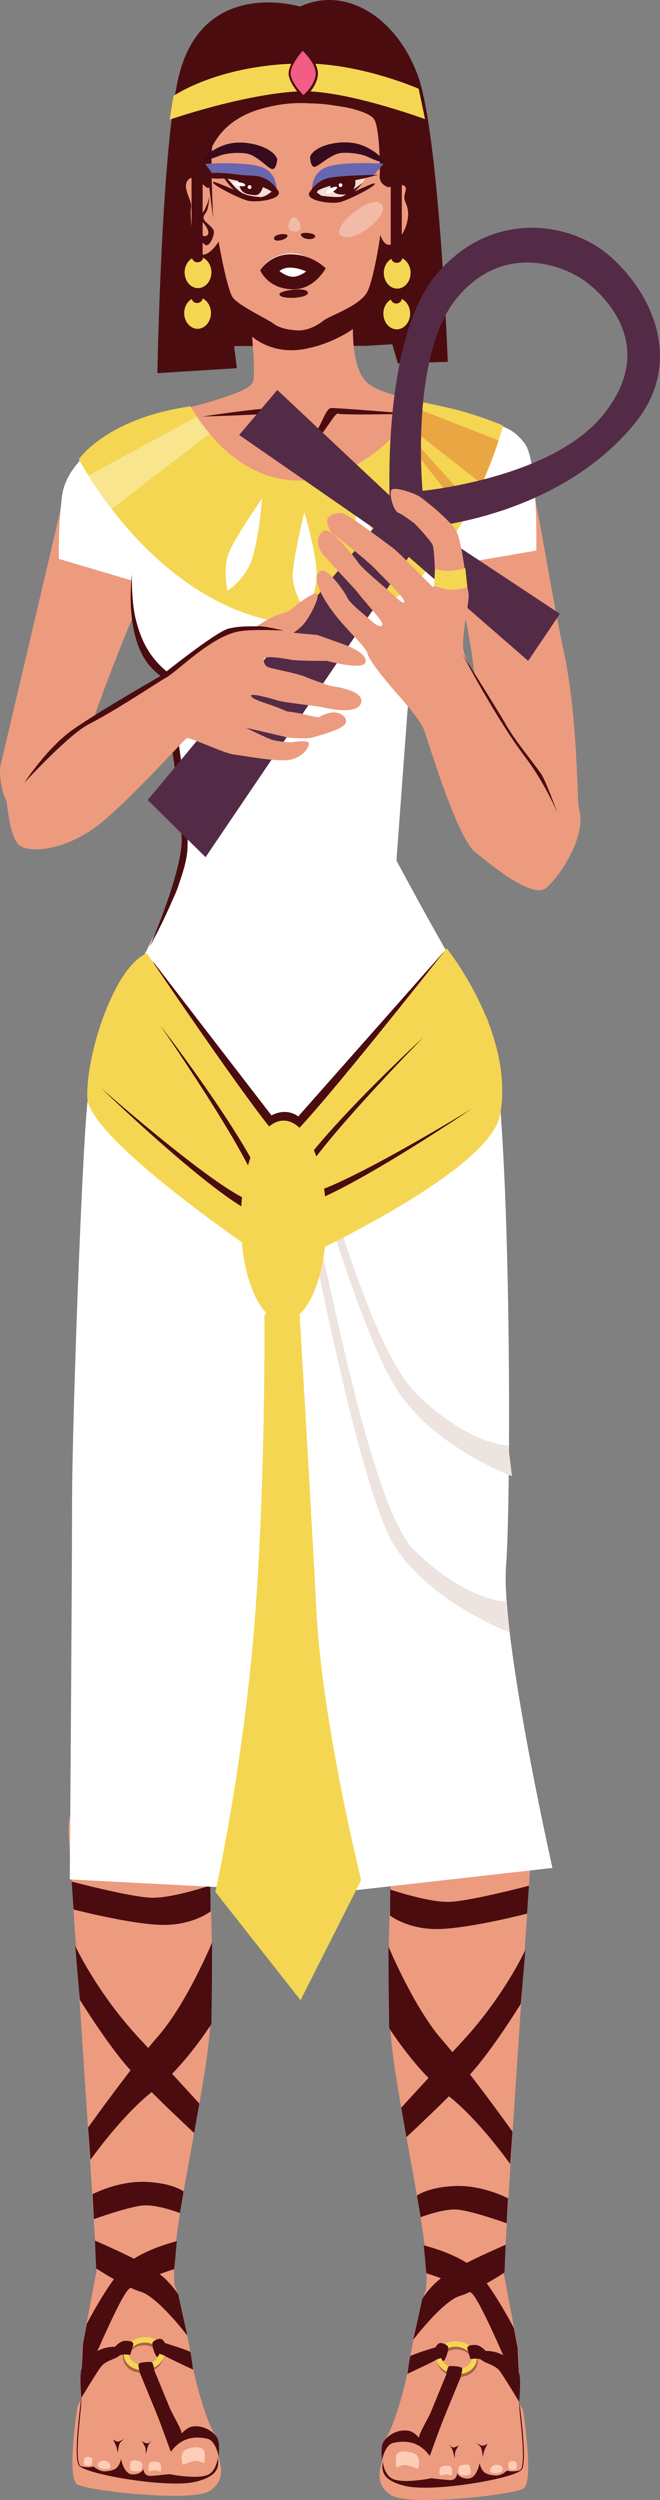
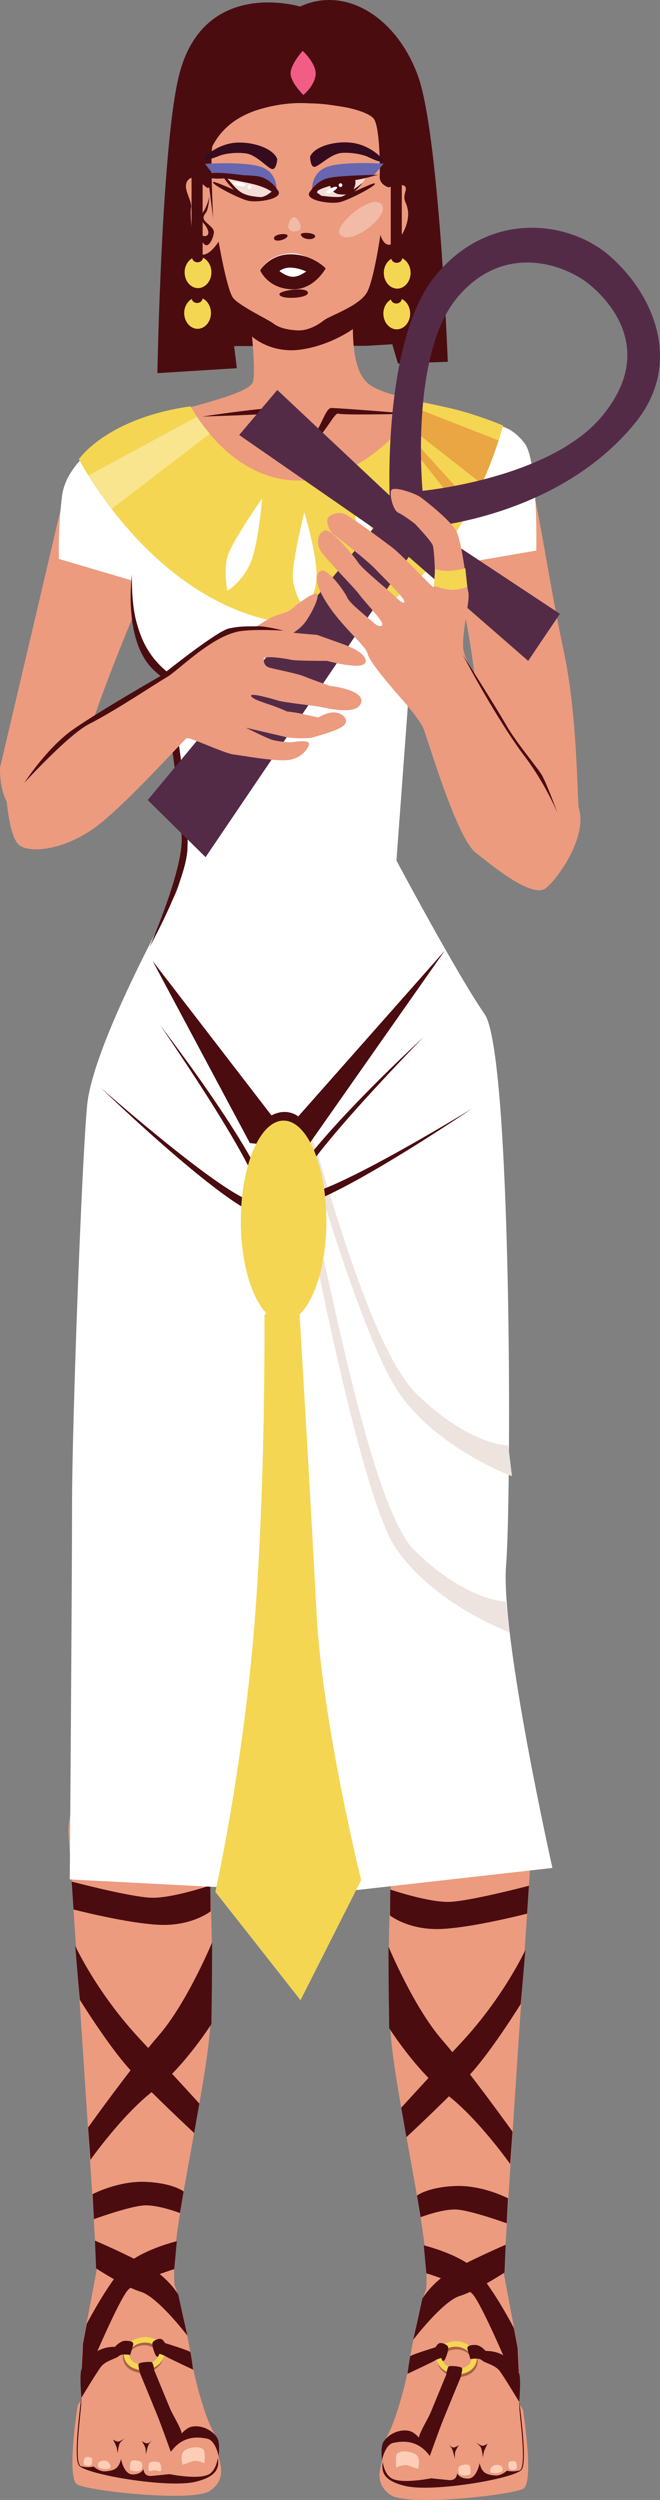
<svg xmlns="http://www.w3.org/2000/svg" viewBox="0 0 346.13 1309.74">
  <rect x="0" y="0" width="346.13" height="1309.74" fill="#808080" stroke="none" />
  <defs>
    <style>.e,.f,.g,.h,.i,.j,.k,.l,.m,.n,.o,.p,.q,.r{fill-rule:evenodd;}.e,.i{fill:#fff;}.f,.s{fill:#f4d652;}.g{fill:#ede3df;}.h{fill:#542b47;}.i{isolation:isolate;opacity:.32;}.t{fill:#ad6046;}.j{fill:#fdcdb7;}.k{fill:#4b0c10;}.l{fill:#f15d85;}.m{fill:#f8e58e;}.n{fill:#ec9b7f;}.o{fill:#e9a642;}.p{fill:#6766af;}.q{fill:#f3ddd5;}.r{fill:#360b1e;}</style>
  </defs>
  <g id="a" />
  <g id="b">
    <g id="c">
      <g id="d">
        <g>
          <g>
            <path class="n" d="M274.27,1262.56s5.98,37.77,.23,41.21c-5.75,3.43-60.96,9.49-69.69,3.32-8.73-6.17-5.73-13.71-2.79-23.05,2.93-9.33,53.75-54.73,72.26-21.48Z" />
            <path class="k" d="M270.18,1243.35s7.44,45.87,3.33,50.59c-4.11,4.71-46.36,11.85-60.77,8.51-14.41-3.35-13.33-9.9-10.39-18.04,2.94-8.14,58.31-59.21,67.83-41.05Z" />
            <path class="n" d="M264.12,1190.58s6.4,34.05,7.32,38.62c.92,4.56,.71,27.88,.95,32.69,.24,4.81,4.03,31.41,.01,32.4-4.03,.99-6.53,.08-6.53,.08,0,0-2.9,2.76-5.97,2.55-1.43-.1-4.39-.31-6.03-1.81-1.87-1.7-2.33-4.7-2.33-4.7,0,0-1.44,8.03-6.01,8.13-4.57,.1-5.84-2.83-5.84-2.83,0,0,.16,3.97-4.19,3.61-4.35-.37-9.34-.95-9.34-.95,0,0-14.82,3.05-20.5,.21-5.69-2.84-6.8-15.17-2.5-22.55,4.3-7.39,9.61-27.23,10.83-34.66,1.21-7.44,6.86-40.42,11.13-44.85,4.27-4.42,34.19-13.45,38.99-5.94Z" />
            <path class="k" d="M225.27,1286.52s-4.79-12.26-11.37-13.11c-6.59-.85-12.04,3.72-13.19,6.74-1.15,3.03-.34,8.69-.34,8.69,0,0,1.53-8.16,6-9.04,4.47-.89,12.49-1.92,18.9,6.71Z" />
            <path class="j" d="M219.22,1293.44s2.07-6.3-2.02-8.03c-4.09-1.73-8.9-1.49-9.38,1.12-.48,2.62,.03,6.19,.03,6.19,0,0,3.82-1.98,6.29-1.03,2.46,.94,5.09,1.75,5.09,1.75Z" />
            <path class="t" d="M240.45,1245.31c-.51,0-1.02-.03-1.53-.09-5.83-.68-10.14-5.07-9.61-9.79,.22-1.97,1.27-3.79,2.96-5.13,2.24-1.78,5.37-2.59,8.59-2.22,5.83,.68,10.14,5.07,9.61,9.79h0c-.22,1.97-1.27,3.79-2.96,5.13-1.88,1.5-4.4,2.31-7.06,2.31Zm-1.13-14.45c-2.01,0-3.88,.59-5.26,1.69-1.1,.88-1.76,1.99-1.9,3.21-.36,3.16,2.82,6.13,7.09,6.62,2.46,.28,4.83-.3,6.48-1.62,1.1-.88,1.76-1.98,1.9-3.21h0c.35-3.16-2.83-6.13-7.09-6.62-.41-.05-.81-.07-1.21-.07Zm9.73,6.85h0Z" />
            <path class="s" d="M239.99,1243.9c-.5,0-1.01-.03-1.52-.09-5.83-.68-10.14-5.07-9.61-9.79,.22-1.97,1.28-3.79,2.97-5.13,2.24-1.78,5.37-2.59,8.58-2.22,5.83,.67,10.14,5.06,9.61,9.78h0c-.22,1.97-1.27,3.79-2.96,5.13-1.89,1.5-4.4,2.31-7.07,2.31Zm-1.12-14.45c-2.01,0-3.88,.59-5.26,1.68-1.1,.88-1.76,1.99-1.9,3.21-.36,3.16,2.82,6.13,7.09,6.62,2.47,.28,4.83-.31,6.48-1.62,1.1-.88,1.76-1.99,1.89-3.21,.35-3.16-2.83-6.13-7.09-6.61-.41-.05-.81-.07-1.22-.07Zm9.73,6.85h0Z" />
            <path class="k" d="M241.72,1245.13s-6.79,16.41-9.37,22.79c-1.79,4.44-6.92,18.72-6.92,18.72,0,0-5.17-6.32-5.75-8.67-.57-2.35,4.61-10.25,6.26-14.25,3.08-7.51,8.11-19.7,8.11-19.7,0,0,.53-4.07,1.45-4.35,.93-.27,6.77-.01,6.87,1.2,.11,1.21-.45,2.85-.65,4.25Z" />
            <path class="k" d="M271.83,1242.82s-2.72-5.71-7.86-8.83c-4.25-2.59-9.27-2.31-9.27-2.31,0,0-2.7-3.19-5.53-3.17-2.83,.03-4.43,.54-4.01,2.2,.43,1.66,1.57,5.25,1.57,5.25,0,0,4.39-.91,5.99,.59,1.6,1.5,6.9,2.38,9.32,5.59,2.42,3.21,10.25,16.24,10.25,16.24,0,0,1.31-14.61-.46-15.56Z" />
            <path class="k" d="M231.44,1235.36s.5,2.21,1.47,1.31c.96-.89,2.72-6.28,1.97-7.38-.75-1.11-3.23-2.08-4.4-1.7-1.17,.38-2.01,2.12-2.01,2.12,0,0-13.07,4.03-13.32,4.75-.25,.72-1.46,9.19-1.46,9.19,0,0,12.98-6.05,14.36-6.95,1.38-.89,3.39-1.35,3.39-1.35Z" />
            <path class="n" d="M260.67,918.48s19.38,24.45,18.35,44.19c-.91,17.37-14.17,207.63-15.3,240.85-.15,4.53,6.41,23.84,6.41,23.84l-49.45-7.39s4.55-17.25,2.47-39.03c-2.83-29.54-17.17-91.85-18.44-118.29-3.91-81.69,7.22-138.07,7.22-138.07,0,0,26.73-36.5,48.75-6.09Z" />
            <path class="k" d="M266.63,1240.22s-14.22-33.54-18.83-38.38c-4.6-4.85-24.2-10.87-24.2-10.87l-1.35-14.63s16.23,3.95,25.29,11.19c9.06,7.25,21.95,32.13,21.95,32.13l2.01,10.55,.57,12.7-5.44-2.7Z" />
            <path class="k" d="M265.18,1176.04s-22.1,9.49-30.8,15.25c-8.7,5.76-12.87,13.01-12.87,13.01l-4.79,21.52s15.44-20.23,24.37-22.95c8.94-2.72,23.48-12.27,23.48-12.27l.6-14.57Z" />
            <path class="k" d="M240.68,1280.95s-1.89,2.89-2.02,4.01c-.14,1.13-.17,3.13-.17,3.13,0,0-.94-4.57-1.65-5.51-.7-.93-1.86-2.55-1.86-2.55,0,0,1.63,2.52,3.11,2.2,1.47-.33,2.59-1.28,2.59-1.28Z" />
            <path class="k" d="M255.73,1280.23s-1.59,2.97-1.93,4.23c-.34,1.25-.55,3.01-.55,3.01,0,0-.44-4.57-1.27-5.58-.83-1.01-2.79-2.59-2.79-2.59,0,0,2.81,2.18,4.03,2.02,1.22-.15,2.51-1.09,2.51-1.09Z" />
-             <path class="j" d="M236.84,1292.69s.63,3.54-.07,3.98c-.69,.44-1.93-.59-3.34-.31-1.41,.28-2.59,.82-2.87,.17-.29-.65-.11-3.49,.72-4.09,.83-.61,4.19-1.18,5.56,.25Z" />
            <path class="j" d="M246.36,1291.84s1.13,4.27-.13,4.65c-1.27,.39-4.98,.99-5.54-.71-.55-1.69-.52-3.15,.49-3.83,1.01-.67,4.27-1.3,5.18-.11Z" />
            <path class="j" d="M263.08,1292.07s1.23,1.94-.07,2.83c-1.29,.89-5.11,1.27-5.85-.01-.74-1.29,1.62-5.2,5.91-2.81Z" />
            <path class="j" d="M270.85,1290.5s.61,2.38-.12,2.96c-.73,.57-3.68,.97-3.92-.48-.24-1.45-.44-3.02,.46-3.28,.9-.26,2.96-.89,3.58,.8Z" />
            <path class="k" d="M266.44,1151.71s-13.42-7.09-27.87-6.45c-14.46,.63-19.88,5.03-19.88,5.03l1.91,11.3s10.89-4.21,18.29-4.03c7.4,.17,26.84,7.23,26.84,7.23l.71-13.07Z" />
            <path class="k" d="M268.78,1116.78s-22.34-31.27-37.11-48.29c-14.77-17.02-27.93-48.67-27.93-48.67l.11,22.24,.27,20.51s14.21,22.49,30.51,35.03c16.29,12.55,32.94,36.15,32.94,36.15l1.21-16.97Z" />
            <path class="k" d="M275.54,1021.55s-11.14,24.35-33.51,48.41c-22.36,24.05-31.61,34.29-31.61,34.29l2.72,15.41s23.17-21.44,34.37-33.98c11.19-12.54,25.61-35.83,25.61-35.83l2.41-28.29Z" />
            <path class="k" d="M276.42,1002.56s-28.91,7.48-45.6,8.05c-16.7,.57-26.33-7.11-26.33-7.11l.21-13.56s20.04,6.85,31.09,6.45,41.6-8.45,41.6-8.45l-.97,14.62Z" />
          </g>
          <g>
            <path class="n" d="M40.71,1260.38s-5.98,37.77-.23,41.21c5.75,3.43,60.96,9.49,69.69,3.32,8.73-6.17,5.73-13.71,2.79-23.05-2.94-9.33-53.75-54.73-72.26-21.48Z" />
            <path class="k" d="M44.8,1241.17s-7.44,45.88-3.33,50.59c4.11,4.71,46.36,11.85,60.77,8.51,14.41-3.35,13.33-9.9,10.39-18.04-2.94-8.14-58.31-59.21-67.83-41.06Z" />
            <path class="n" d="M50.86,1188.4s-6.4,34.05-7.32,38.62c-.92,4.56-.71,27.87-.95,32.69-.23,4.81-4.03,31.41,0,32.39,4.03,.99,6.53,.09,6.53,.09,0,0,2.9,2.76,5.97,2.55,1.43-.1,4.39-.31,6.03-1.81,1.87-1.7,2.33-4.7,2.33-4.7,0,0,1.44,8.03,6.01,8.13,4.57,.1,5.84-2.83,5.84-2.83,0,0-.16,3.97,4.19,3.61,4.35-.37,9.34-.95,9.34-.95,0,0,14.82,3.05,20.5,.21,5.69-2.84,6.8-15.17,2.5-22.55-4.3-7.39-9.61-27.23-10.83-34.67-1.22-7.43-6.86-40.42-11.13-44.84-4.27-4.42-34.2-13.45-38.99-5.94Z" />
            <path class="k" d="M89.71,1284.35s4.79-12.26,11.37-13.11c6.59-.85,12.04,3.71,13.19,6.74,1.15,3.03,.34,8.69,.34,8.69,0,0-1.53-8.16-6-9.05-4.47-.88-12.49-1.91-18.9,6.72Z" />
-             <path class="j" d="M95.76,1291.27s-2.07-6.3,2.02-8.03,8.9-1.49,9.38,1.12c.48,2.62-.03,6.19-.03,6.19,0,0-3.82-1.98-6.28-1.03-2.46,.94-5.09,1.75-5.09,1.75Z" />
+             <path class="j" d="M95.76,1291.27s-2.07-6.3,2.02-8.03,8.9-1.49,9.38,1.12c.48,2.62-.03,6.19-.03,6.19,0,0-3.82-1.98-6.28-1.03-2.46,.94-5.09,1.75-5.09,1.75" />
            <path class="t" d="M74.54,1243.14c-2.67,0-5.19-.81-7.08-2.31-1.68-1.34-2.73-3.16-2.96-5.12h0c-.53-4.72,3.79-9.12,9.61-9.79,3.21-.37,6.34,.43,8.58,2.22,1.69,1.34,2.74,3.17,2.97,5.13,.53,4.72-3.77,9.11-9.61,9.79-.51,.06-1.02,.09-1.52,.09Zm-7.18-7.76c.14,1.22,.79,2.33,1.89,3.2,1.65,1.31,4.01,1.91,6.49,1.62,4.26-.5,7.44-3.46,7.09-6.62-.14-1.22-.8-2.33-1.9-3.21-1.65-1.31-4.01-1.9-6.47-1.61-4.26,.5-7.45,3.46-7.09,6.62Z" />
            <path class="s" d="M74.98,1241.72c-2.66,0-5.17-.81-7.06-2.31-1.69-1.34-2.74-3.16-2.96-5.13h0c-.53-4.73,3.79-9.12,9.62-9.79,3.21-.37,6.34,.43,8.58,2.22,1.69,1.34,2.74,3.17,2.97,5.13,.53,4.73-3.78,9.12-9.61,9.79-.51,.06-1.03,.09-1.53,.09Zm-7.17-7.76c.14,1.22,.8,2.33,1.9,3.21,1.65,1.31,4.02,1.9,6.48,1.62,4.27-.49,7.44-3.46,7.09-6.62-.14-1.22-.79-2.33-1.9-3.21-1.65-1.31-4.01-1.9-6.47-1.61-4.26,.49-7.45,3.46-7.09,6.62Z" />
            <path class="k" d="M73.26,1242.96s6.79,16.41,9.37,22.79c1.8,4.44,6.93,18.72,6.93,18.72,0,0,5.17-6.32,5.75-8.67,.57-2.35-4.62-10.25-6.26-14.25-3.09-7.51-8.12-19.7-8.12-19.7,0,0-.52-4.07-1.44-4.35-.93-.27-6.77-.01-6.87,1.2-.11,1.21,.45,2.85,.65,4.25Z" />
            <path class="k" d="M43.14,1240.65s2.73-5.71,7.86-8.83c4.26-2.59,9.28-2.31,9.28-2.31,0,0,2.7-3.19,5.53-3.17,2.83,.03,4.43,.54,4.01,2.2-.43,1.66-1.57,5.25-1.57,5.25,0,0-4.39-.91-5.99,.59-1.6,1.49-6.9,2.38-9.32,5.59-2.42,3.21-10.25,16.24-10.25,16.24,0,0-1.32-14.61,.45-15.56Z" />
            <path class="k" d="M83.54,1233.18s-.5,2.21-1.47,1.31c-.96-.89-2.72-6.28-1.97-7.38,.75-1.11,3.23-2.08,4.4-1.7,1.17,.38,2.01,2.12,2.01,2.12,0,0,13.07,4.03,13.32,4.75,.25,.72,1.46,9.19,1.46,9.19,0,0-12.98-6.05-14.36-6.95-1.38-.89-3.39-1.35-3.39-1.35Z" />
            <path class="n" d="M54.31,916.3s-19.38,24.45-18.35,44.19c.91,17.37,14.17,207.63,15.3,240.85,.15,4.53-6.41,23.85-6.41,23.85l49.45-7.39s-4.55-17.25-2.47-39.03c2.83-29.54,17.17-91.85,18.44-118.29,3.91-81.69-7.22-138.07-7.22-138.07,0,0-26.73-36.5-48.75-6.09Z" />
            <path class="k" d="M48.35,1238.05s14.22-33.54,18.82-38.38c4.61-4.85,24.21-10.87,24.21-10.87l1.35-14.63s-16.23,3.94-25.29,11.19c-9.06,7.25-21.95,32.13-21.95,32.13l-2.01,10.55-.57,12.7,5.44-2.7Z" />
            <path class="k" d="M49.8,1173.86s22.1,9.49,30.8,15.25c8.7,5.76,12.87,13.01,12.87,13.01l4.79,21.52s-15.44-20.23-24.37-22.95c-8.94-2.72-23.48-12.27-23.48-12.27l-.6-14.57Z" />
            <path class="k" d="M74.3,1278.78s1.89,2.89,2.02,4.01c.14,1.13,.17,3.13,.17,3.13,0,0,.94-4.57,1.65-5.51,.7-.93,1.86-2.55,1.86-2.55,0,0-1.63,2.53-3.11,2.2-1.47-.32-2.59-1.27-2.59-1.27Z" />
            <path class="k" d="M59.25,1278.06s1.59,2.97,1.93,4.23c.34,1.25,.55,3.01,.55,3.01,0,0,.44-4.57,1.27-5.58,.83-1.01,2.79-2.59,2.79-2.59,0,0-2.82,2.18-4.03,2.02-1.22-.15-2.51-1.09-2.51-1.09Z" />
            <path class="j" d="M78.14,1290.52s-.63,3.54,.07,3.98c.69,.44,1.93-.59,3.34-.31,1.41,.28,2.59,.82,2.87,.17s.11-3.49-.72-4.09c-.83-.61-4.19-1.18-5.56,.25Z" />
            <path class="j" d="M68.62,1289.66s-1.14,4.27,.13,4.65c1.27,.39,4.98,.99,5.53-.71,.56-1.69,.53-3.16-.48-3.83-1.01-.67-4.27-1.3-5.18-.11Z" />
            <path class="j" d="M51.9,1289.9s-1.23,1.94,.06,2.83c1.3,.89,5.11,1.27,5.85-.01,.74-1.29-1.62-5.2-5.91-2.81Z" />
            <path class="j" d="M44.13,1288.32s-.61,2.38,.12,2.96c.73,.57,3.67,.97,3.92-.48,.24-1.45,.43-3.02-.46-3.28-.9-.26-2.96-.89-3.58,.8Z" />
            <path class="k" d="M48.54,1149.54s13.42-7.09,27.87-6.45c14.46,.63,19.88,5.03,19.88,5.03l-1.92,11.3s-10.89-4.21-18.29-4.03c-7.4,.17-26.84,7.23-26.84,7.23l-.71-13.07Z" />
            <path class="k" d="M46.2,1114.6s22.34-31.27,37.11-48.29c14.77-17.02,27.93-48.67,27.93-48.67l-.11,22.24-.27,20.51s-14.21,22.49-30.51,35.03c-16.29,12.55-32.94,36.15-32.94,36.15l-1.21-16.97Z" />
            <path class="k" d="M39.43,1019.38s11.15,24.35,33.51,48.41c22.37,24.05,31.61,34.29,31.61,34.29l-2.72,15.41s-23.17-21.44-34.37-33.98c-11.19-12.54-25.61-35.83-25.61-35.83l-2.41-28.29Z" />
            <path class="k" d="M38.56,1000.39s28.91,7.48,45.6,8.05c16.7,.57,26.33-7.11,26.33-7.11l-.21-13.56s-20.04,6.85-31.09,6.45c-11.05-.4-41.6-8.45-41.6-8.45l.97,14.62Z" />
          </g>
          <path class="k" d="M157.37,3.44s-49.41-15.09-63.03,34.26c-9.59,34.77-11.8,157.8-11.8,157.8l41.66-2.6-1.41-11.59,69.13-.13,13.81-.81,2.96,10.09,26.15-.92s-4.54-118.94-15.59-149.62C208.2,9.24,181.38-7.71,157.37,3.44Z" />
          <path class="n" d="M0,402.24s28.87-122.59,33.32-142.03c4.45-19.43,15.02-27.12,28.01-34.77,13-7.64,68.93-16.88,71.33-25.4,2.39-8.52-4.17-56.06-4.17-56.06l60.03-5.97s-10.09,50.07,4.21,62.64c14.31,12.57,74.06,9.78,82.89,40.12,7.13,24.51,11.63,61.08,20.05,100.49,7.15,33.45,6.93,74.53,8.02,85.73,1.09,11.19-15.62,38.46-29.68,30.07-14.06-8.4-22.99-50.91-22.86-72.73,.14-23.53-8.41-82.1-17.23-91.82-8.81-9.72-153.4,5.22-153.4,5.22,0,0-40.48,91.62-40.25,114C40.51,434.12-.44,442.84,0,402.24Z" />
          <path class="k" d="M129.84,154.16l2.27,22.11s9.81,9.15,25.71,6.87c15.89-2.28,27.41-10.86,27.41-10.86l.61-21.78-56,3.66Z" />
          <path class="n" d="M111.11,76.54s-1.11,15.07-1.31,20.53c-.21,5.47-6.68-7.09-10.85-3.09-4.18,4,2.1,10.87,1.23,14.97-.87,4.1,1.33,23.94,5.7,24.44,4.37,.5,8.77-6.83,8.77-6.83,0,0,4.35,25.4,7.61,29.55,3.27,4.15,18.49,11.35,21.03,13.32,2.55,1.97,6.27,3.24,12.3,3.65,6.03,.41,11.24-2.91,14.41-5.35,3.17-2.44,19.18-7.63,22.76-15.12,3.57-7.49,6.75-29.62,6.75-29.62,0,0,1.86,7.84,7.12,4.33,5.26-3.51,8.19-12.07,7.26-17.26-.92-5.19-2.81-4.52-1.2-10.09,1.61-5.58-8.85-1.82-8.85-1.82,0,0-4.93-1.27-4.71-5.74,.23-4.46,.05-25.98-3.09-30.16-1.56-2.07-6.46-4.25-13.83-5.85-1.59-.35-9.37-1.55-11.7-1.78-5.25-.51-11.13-.74-17.5-.57-23.11,.61-38.92,12.65-41.9,22.49Z" />
          <path class="k" d="M106.12,218.23s39.61-6.03,44.06-4.35c4.45,1.68,3.83,14.86,10.3,15.87,6.46,1.01,9.37-15.94,13.23-15.99,3.86-.06,41.73,3.02,41.73,3.02,0,0-35.74,.86-38.05-.08-2.32-.95-9.61,16.52-16.79,15.97-7.19-.55-9.11-17.5-13.82-16.49-4.71,1.01-40.66,2.06-40.66,2.06Z" />
          <path class="k" d="M150.78,123.44c.15,1.96-6.73,3.91-7.08,1.53-.36-2.38,6.96-3.06,7.08-1.53Z" />
          <path class="k" d="M157.79,122.9c-.31-1.5,7.89-1.07,7.46,1.02s-6.88,1.81-7.46-1.02Z" />
          <path class="e" d="M71.08,275.55s-10.12,58.8,11.51,73.22c9.63,6.42,10.89,55.31,13.86,73.5,2.97,18.19-.53,37.51-4.47,46.15-3.93,8.63-43.37,79.07-46.31,110.95-2.95,31.88-7.88,168.08-7.88,208.31s-1.19,196.95-1.19,196.95l95.49,4.95,24.36-162.18,23.67,163.59,109.59-12.37s-27.27-121.29-24.3-158.51c2.96-37.23,2.96-268.4-11.26-288.81-14.23-20.41-46.24-80.46-46.24-80.46l6.52-88.27s33.79-23.42,24.9-67.85c-8.89-44.43-13.04-52.24-13.04-52.24l-155.2,33.07Z" />
          <path class="e" d="M54.85,230.87s-20.09,11.18-22.32,29.07c-2.22,17.89-1.63,32.88-1.63,32.88l42.33,12.51,142.03-5.53,65.99-11.36s1.03-46.93-6.16-56.22c-7.19-9.29-14.7-10.53-22.89-9.27-8.18,1.26-82.31,56.51-98.67,52.24-16.36-4.27-98.68-44.32-98.68-44.32Z" />
          <path class="f" d="M99.98,212.86s20.98,41.08,59.66,38.81c38.68-2.27,60.7-40.93,60.7-40.93,0,0,11.39,1.75,22.27,4.8,10.88,3.05,21.25,7.39,21.25,7.39,0,0-26.99,107.2-103.15,104.52-76.15-2.68-119.34-86.88-119.34-86.88,0,0,14.52-21.48,58.61-27.7Z" />
          <path class="e" d="M136.8,141.33s3.71-7.86,15.35-8.59c9.69-.61,16.21,8.18,16.21,8.18l-31.56,.41Z" />
          <path class="k" d="M136.47,141.65s4.87-8.5,16.17-8.41c11.3,.09,18.16,7.34,18.16,7.34,0,0-5.85,11.1-17.13,10.99-13.23-.13-17.21-9.92-17.21-9.92Z" />
          <g>
            <path class="q" d="M174.16,92.96s-9.61,6.9-8.89,7.96c.73,1.07,8.13,3.36,10.79,3.4,5.89,.08,11.81-6.95,13.22-7.91,1.41-.96,2.98-4.13,2.98-4.13,0,0-14.83-.53-18.1,.67Z" />
            <path class="k" d="M163.64,100.66s4.72-8.32,13.25-9.42c8.53-1.09,19.11,1.06,19.11,1.06l-10.07,.66s1,2.42,.07,4.83c-.93,2.41-1.51,4.53-7.59,4.06-5.72-.44-5.51-6.53-5.51-6.53,0,0-1.62,.58-3.43,2.05-1.8,1.47-3.89,3.21-2.96,3.75,.93,.54,3.16,2.28,3.16,2.28,0,0-6.77-.87-6.05-2.74Z" />
            <path class="e" d="M176.28,96.09c.48,.95-4.78,5.02-5.31,3.42-.54-1.6,4.75-4.51,5.31-3.42Z" />
            <path class="e" d="M177.28,95.26c0-.54,.43-.98,.97-.98s.96,.44,.96,.98-.43,.98-.96,.98-.97-.44-.97-.98Z" />
            <path class="k" d="M167.52,102.41s9.43,1.42,11.95,.5c2.51-.92,10.55-7,10.55-7,0,0-5.6,7.21-10.69,8.27-3.17,.65-7.51-.1-9.93-.83-1.47-.45-1.88-.94-1.88-.94Z" />
          </g>
          <g>
            <path class="q" d="M174.16,92.96s-9.61,6.9-8.89,7.96c.73,1.07,8.13,3.36,10.79,3.4,5.89,.08,11.81-6.95,13.22-7.91,1.41-.96,2.98-4.13,2.98-4.13,0,0-14.83-.53-18.1,.67Z" />
            <path class="k" d="M163.64,100.66s4.72-8.32,13.25-9.42c8.53-1.09,19.11,1.06,19.11,1.06l-10.07,.66s1,2.42,.07,4.83c-.93,2.41-1.51,4.53-7.59,4.06-5.72-.44-5.51-6.53-5.51-6.53,0,0-1.62,.58-3.43,2.05-1.8,1.47-3.89,3.21-2.96,3.75,.93,.54,3.16,2.28,3.16,2.28,0,0-6.77-.87-6.05-2.74Z" />
            <path class="e" d="M176.28,96.09c.48,.95-4.78,5.02-5.31,3.42-.54-1.6,4.75-4.51,5.31-3.42Z" />
            <path class="e" d="M177.28,95.26c0-.54,.43-.98,.97-.98s.96,.44,.96,.98-.43,.98-.96,.98-.97-.44-.97-.98Z" />
            <path class="k" d="M167.52,102.41s9.43,1.42,11.95,.5c2.51-.92,10.55-7,10.55-7,0,0-5.6,7.21-10.69,8.27-3.17,.65-7.51-.1-9.93-.83-1.47-.45-1.88-.94-1.88-.94Z" />
          </g>
          <path class="q" d="M174.16,92.96s-9.61,6.9-8.89,7.96c.73,1.07,8.13,3.36,10.79,3.4,5.89,.08,11.81-6.95,13.22-7.91,1.41-.96,2.98-4.13,2.98-4.13,0,0-14.83-.53-18.1,.67Z" />
          <path class="k" d="M163.64,100.66s4.72-8.32,13.25-9.42c8.53-1.09,19.11,1.06,19.11,1.06l-10.07,.66s1,2.42,.07,4.83c-.93,2.41-1.51,4.53-7.59,4.06-5.72-.44-5.51-6.53-5.51-6.53,0,0-1.62,.58-3.43,2.05-1.8,1.47-3.89,3.21-2.96,3.75,.93,.54,3.16,2.28,3.16,2.28,0,0-6.77-.87-6.05-2.74Z" />
          <path class="e" d="M176.8,98.15c.39,1-5.26,4.5-5.63,2.85-.37-1.64,5.19-4,5.63-2.85Z" />
          <path class="e" d="M177.62,97c0-.54,.43-.98,.96-.98s.97,.44,.97,.98-.43,.98-.97,.98-.96-.44-.96-.98Z" />
          <path class="k" d="M167.52,102.41s9.43,1.42,11.95,.5c2.51-.92,10.55-7,10.55-7,0,0-5.6,7.21-10.69,8.27-3.17,.65-7.51-.1-9.93-.83-1.47-.45-1.88-.94-1.88-.94Z" />
          <path class="q" d="M136.41,93.92s7.99,6.15,7.16,7.21c-.43,.56-2.55,1.93-5.11,2.31-2.29,.34-4.99-.27-6.3-.34-6.12-.32-10.3-5.54-11.7-6.64-1.4-1.1-2.83-4.5-2.83-4.5,0,0,15.47,.47,18.78,1.95Z" />
-           <path class="k" d="M145.04,100.98s-1.61-7.44-10.4-9.17c-8.79-1.73-21.11,.54-21.11,.54l11.22,1.36s.26,1.7,1.06,4.27c.8,2.57,2.55,3.91,7.76,4.28,3.93,.28,4.63-5.94,4.63-5.94,0,0,1.03,.14,2.81,1.79,1.77,1.65,2.09,3.23,1.08,3.72-1.01,.5-5.54,1.95-5.54,1.95,0,0,9.12-.81,8.49-2.81Z" />
          <path class="e" d="M122.12,96.05c-.03,.98,6.7,2.39,6.51,.86-.2-1.53-6.46-1.98-6.51-.86Z" />
          <path class="e" d="M131.88,98.08c.04-.56-.38-1.04-.93-1.08-.55-.04-1.03,.39-1.07,.95-.03,.56,.38,1.04,.93,1.08,.55,.04,1.03-.39,1.07-.95Z" />
          <path class="k" d="M140.22,103.41s-8.7,.07-12.87-2.12c-4.17-2.18-6.52-6.54-9.1-8.7-1.52-1.28-.69,.44-1.15-.04-.45-.47,4.47,7.53,9.54,9.45,4.08,1.55,8.36,2.31,10.93,1.71,1.56-.36,2.65-.32,2.65-.32Z" />
          <path class="e" d="M146.54,142.01s3.28,2.72,6.69,2.98c3.41,.26,7.35-2.76,7.35-2.76,0,0-3.15-1.62-7.42-1.99-4.27-.37-6.62,1.77-6.62,1.77Z" />
          <path class="i" d="M178.14,122.6c-3.17-4.29,16.49-21.33,21.85-15.67,5.37,5.66-16.57,22.81-21.85,15.67Z" />
          <path class="k" d="M107,77.07l4.81,37.32s-1.83-35.53-.27-38.14c1.57-2.61,6.83-13.52,24.03-18.82,17.21-5.3,30.01-2.93,30.01-2.93,0,0-20.97-3.94-39.69,3.35-18.71,7.29-18.9,19.22-18.9,19.22Z" />
          <path class="k" d="M146.53,154.16c-.09-2.01,14.4-4.05,14.95-.91,.55,3.14-14.81,3.91-14.95,.91Z" />
          <path class="k" d="M109.86,102.92s-.5,6.79-1.85,8.45c-1.35,1.66-1.85,3.1-.29,4.69,1.57,1.59,3.99,3.25,4.42,4.98,.43,1.73-2.21,9.31-4.91,7-2.71-2.31-2.85-8.59-2.85-8.59,0,0,.79,4.98,3.56,4.19,2.78-.79,.65-4.69-1.14-6.64-1.78-1.95-1.99-3.18,0-6.28,2-3.1,3.07-7.8,3.07-7.8Z" />
          <path class="e" d="M159.59,268.33s-6.05,24.7-6.05,33.32,6.43,18.38,6.43,18.38c0,0,5.67-7.08,6.05-18,.37-10.91-6.43-33.7-6.43-33.7Z" />
          <path class="e" d="M186.02,261.86s.95,25.43,3.32,33.71c2.36,8.28,11.21,15.85,11.21,15.85,0,0,3.51-8.4,.88-18.99-2.63-10.59-15.41-30.57-15.41-30.57Z" />
          <path class="e" d="M137.44,261.15s-14.49,20.79-17.57,28.82c-3.09,8.03-.6,19.49-.6,19.49,0,0,7.82-4.52,12.09-14.55,4.26-10.03,6.09-33.77,6.09-33.77Z" />
          <path class="k" d="M69.21,300.82s-4.68,33.4,10.27,49.07c14.96,15.67,35.81,14.43,35.81,14.43,0,0-16.02-3.08-26.73-11.58-10.71-8.5-14.71-17.94-17.27-27.94-2.55-10.01-2.09-23.98-2.09-23.98Z" />
          <path class="k" d="M114.78,92.68s6.83,1.39,16.06,3.33c9.93,2.09,13.07,5.55,13.07,5.55l-2.99-5.04s-3.72-.95-7.85-1.89c-3.95-.91-8.29-1.81-10.11-1.9-3.72-.17-8.18-.06-8.18-.06Z" />
          <path class="k" d="M164.52,101.02s7.88-4.89,16.27-5.85c8.39-.96,14.47-2.82,14.47-2.82,0,0-8.63-.18-11.11-.67-2.47-.49-12.49,.48-14.21,2.47-1.72,1.99-5.41,6.87-5.41,6.87Z" />
          <path class="n" d="M170.82,87.34s-9.59,14.14-8.29,13.89c1.3-.26,2.76-4.32,12.27-7.29,9.66-3.02,21.43-2.13,21.43-2.13,0,0-14.47-10.75-25.41-4.46Z" />
          <path class="p" d="M163.72,100.54s-1.18-8.98,6.75-12.66c7.92-3.68,30.71-2.12,30.71-2.12l-5.59,6.52s-15.08-.03-19.08,1.45c-4,1.49-12.78,6.81-12.78,6.81Z" />
          <path class="p" d="M144.98,100.63s1.17-8.98-6.75-12.66c-7.93-3.68-30.71-2.12-30.71-2.12l5.11,6.54s14.43,.58,18.61,1.38c7.59,1.45,13.73,6.87,13.73,6.87Z" />
          <path class="i" d="M154.02,113.78c2.09-.34,6.76,7.4,.54,7.47-5.98,.07-2.63-7.12-.54-7.47Z" />
-           <path class="f" d="M90.95,50.28s24.61-17.13,69.12-17c29.68,.09,59.49,13.21,59.49,13.21l3.36,15.94s-42.97-15.87-66.69-14.55c-29.29,1.63-67.26,14.81-67.26,14.81l1.98-12.41Z" />
          <path class="k" d="M158.76,24.72s-8.23,9.09-7.33,14.7c.9,5.61,7.78,12.28,7.78,12.28,0,0,6.73-5.46,7.48-12.28,.75-6.82-7.93-14.7-7.93-14.7Z" />
          <path class="l" d="M158.72,26.65s-7.05,7.8-6.28,12.6c.77,4.81,6.67,10.52,6.67,10.52,0,0,5.77-4.68,6.41-10.52,.64-5.85-6.8-12.6-6.8-12.6Z" />
          <path class="k" d="M209.04,133.86l.11,4.83s-.37,8.18,2.43,8.07c2.8-.11,3.05-2.46,2.54-10.19-.51-7.74-5.09-2.71-5.09-2.71Z" />
          <path class="g" d="M157.95,619.8s4.3,6.01,10.94,35.9c11.22,50.49,29.59,138.38,48.7,156.82,27.56,26.59,47.61,26.53,47.61,26.53l1.95,16.09s-40.16-14.81-59.91-44.6c-19.74-29.8-49.3-190.73-49.3-190.73Z" />
          <path class="g" d="M159.89,596.48s-.73-16.67,7.12,9.57c14.81,49.53,32.83,106.27,51.93,124.71,27.56,26.59,47.62,26.53,47.62,26.53l1.95,16.09s-40.17-14.81-59.91-44.61c-19.75-29.79-48.72-132.29-48.72-132.29Z" />
          <path class="k" d="M103.36,66.84h0c1.61,0,2.91,1.14,2.91,2.55v86.81c0,1.41-1.3,2.55-2.91,2.55h0c-1.6,0-2.9-1.14-2.9-2.55V69.39c0-1.41,1.3-2.55,2.9-2.55Z" />
          <path class="k" d="M207.82,67.11h0c1.6,0,2.9,1.14,2.9,2.55v86.81c0,1.41-1.3,2.55-2.9,2.55h0c-1.61,0-2.9-1.14-2.9-2.55V69.66c0-1.41,1.29-2.55,2.9-2.55Z" />
          <path class="f" d="M106.24,156.35c-.1,1.33-1.34,2.39-2.88,2.39-1.43,0-2.55-.92-2.79-2.11-2.33,1.34-3.97,4.12-3.97,7.37,0,4.56,3.15,8.26,7.02,8.26s7.02-3.7,7.02-8.26c0-3.47-1.82-6.43-4.4-7.66Z" />
          <path class="f" d="M210.69,156.62c-.1,1.33-1.33,2.39-2.87,2.39-1.43,0-2.55-.92-2.8-2.11-2.33,1.34-3.97,4.12-3.97,7.38,0,4.56,3.15,8.26,7.02,8.26s7.03-3.7,7.03-8.26c0-3.47-1.83-6.44-4.41-7.66Z" />
          <path class="f" d="M106.46,135.03c-.1,1.33-1.34,2.39-2.87,2.39-1.43,0-2.56-.92-2.8-2.11-2.33,1.34-3.97,4.12-3.97,7.37,0,4.56,3.15,8.26,7.02,8.26s7.03-3.7,7.03-8.26c0-3.47-1.83-6.44-4.41-7.66Z" />
          <path class="f" d="M210.92,135.3c-.09,1.33-1.33,2.39-2.87,2.39-1.43,0-2.55-.92-2.8-2.11-2.33,1.34-3.97,4.12-3.97,7.37,0,4.56,3.15,8.26,7.03,8.26s7.02-3.7,7.02-8.26c0-3.47-1.83-6.43-4.41-7.66Z" />
          <path class="k" d="M80.04,503.45l62.33,80.91c8.37-4.37,14.03,.55,14.03,.55l76.9-86.92-73.12,104.14-29.14-3.28-51-95.39Z" />
          <path class="k" d="M83.93,352.19s9.89,56.16,11.34,86.5c.83,17.24-16.91,57.57-16.91,57.57,0,0,19.21-34.19,19.96-51.62,1.17-27.11-9.79-88.28-9.79-88.28l-4.61-4.17Z" />
-           <path class="f" d="M77.1,499.52s66.27,98.18,71.7,98.71c5.43,.53,85.47-101.4,85.47-101.4,0,0,35.93,44.68,27.99,87.3-5.93,31.79-115.55,80.38-115.55,80.38,0,0-100.23-66.28-100.93-89.55-.7-23.27,14.61-69.11,31.32-75.45Z" />
          <path class="k" d="M222.11,543.34s-73.41,67.44-73.18,85.83c.23,18.39,98.56-48.35,98.56-48.35,0,0-79.63,48.97-90.97,44.89-11.33-4.07,65.59-82.37,65.59-82.37Z" />
          <path class="k" d="M84.07,537.25s61.05,79.09,57.73,97.17c-3.31,18.08-89.03-64.6-89.03-64.6,0,0,70.27,61.95,82.13,59.89,11.85-2.07-50.83-92.45-50.83-92.45Z" />
          <path class="f" d="M126.29,639.75c0-29.08,10.05-52.66,22.44-52.66s22.44,23.58,22.44,52.66-10.05,52.66-22.44,52.66-22.44-23.57-22.44-52.66Z" />
          <path class="f" d="M138.68,689.01s.76,87.43-5.3,162.58c-6.05,75.16-20.44,139.57-20.44,139.57l44.67,56.75,31.8-62.89s-20.44-82.06-23.47-141.11c-3.03-59.05-9.84-172.55-9.84-172.55l-17.41,17.64Z" />
          <path class="m" d="M103.28,218.31l-56.87,30.79c2.87,4.66,6.63,10.44,12.12,17.56l51.45-39.43c-2.85-3.4-5.08-6.43-6.7-8.92Z" />
          <path class="o" d="M218.28,213.87c-1.17,1.83-3.27,4.58-6.07,7.92l40.45,31.69c4.11-9.16,7.05-17.24,8.81-22.73l-43.19-16.88Zm-7.66,9.81c-.62,.71-.97,1.18-1.69,1.97l35.25,44.75c1.19-2.1,2.15-4.08,3.21-6.13l-36.78-40.59Z" />
          <path class="h" d="M319.74,134.08c-21.37-18.59-63.01-24.05-91.25,10.18-25.25,30.6-24.59,100.26-24.17,115.35l-58.89-55.3-19.99,23.59,70.44,48.78-118.42,142.47,30.35,29.93,106.56-157.33,62.63,54.49,16.63-24.65-68.76-45.47c12.15-1.33,72.01-9.78,108.37-54.72,25.03-30.94,9.79-67.06-13.51-87.32Zm-10.93,14.72c12.71,10.28,34.25,35.99,7.15,68.97-27.09,32.98-94.35,39.37-94.35,39.37,0,0-6.7-70.49,17.64-100.54,24.35-30.05,56.85-18.09,69.56-7.81Z" />
          <path class="k" d="M162.8,100.13s3.12-5.16,8.94-6.74c5.82-1.58,26.95-1.81,26.95-1.81l-14.43,2.77s-20.95,5.01-18.65,6.67c2.3,1.66,6.35,4.09,12.27,2.47,5.93-1.62,18.91-8.71,18.74-7.21-.17,1.51-13.27,8.28-18.22,9.59-4.95,1.31-20.04-.95-15.61-5.75Z" />
          <path class="k" d="M145.46,99.37s-3.12-5.16-8.94-6.74c-5.82-1.58-26.29-.47-26.29-.47l16.14,1.69s18.58,4.76,16.28,6.42c-2.3,1.66-4.89,4.26-10.81,2.64s-20.37-8.88-20.2-7.38c.17,1.51,13.27,8.28,18.22,9.59,4.94,1.31,20.04-.95,15.61-5.75Z" />
          <path class="n" d="M130.14,331.18s8.03-5.64,12.43-7.77c4.4-2.13,7.78-2.05,10.49-4.44,2.71-2.39,12.34-9.81,13.39-7.53,1.05,2.29-4.47,12.55-7.32,15.69-2.84,3.14-6.68,5.47-10.59,7.18-3.92,1.71-18.4-3.13-18.4-3.13Z" />
          <path class="n" d="M2.94,412.54s7.07-10.33,27.22-23.9c20.15-13.57,54.55-34.5,54.55-34.5,0,0,28.15-23.62,36.31-24.9,8.16-1.28,17.56,.06,25.17,1.28,7.62,1.21,20.07,2.09,20.07,2.09,0,0,9.17,3.28,11.82,4.21,2.65,.93,14.17,4.75,13.66,9.81-.51,5.06-20.29-.41-20.29-.41,0,0-16.01,.1-19.17-.62-3.16-.73-13.56-2.17-13.87-.62-.31,1.55,.21,3.82,2.45,4.65,2.25,.83,14.48,2.99,18.97,4.85,4.49,1.86,13.25,4.85,13.25,4.85,0,0,18.25,1.97,16.31,8.78-1.93,6.82-17.64,2.99-21.21,2.27-3.57-.73-18.76-2.27-22.23-3.31s-14.89-4.34-14.27-2.48c.61,1.86,7.85,3.83,12.03,5.37s6.83,2.79,6.83,2.79c0,0,5.1,.52,8.77,1.45,3.67,.93,7.75,1.65,7.75,1.65,0,0,4.79-3.03,8.76-2.6,3.96,.44,7.46,3.78,4.65,6.65-2.81,2.87-14.21,5.7-16.31,6.43-2.1,.72-11.48,.53-14.19-.17-2.71-.69-21.01-4.89-21.01-4.89,0,0,11.32,5.68,13.96,6.39,2.65,.71,8.27,1.41,10.44,1.14,2.17-.27,8.83-1.31,8.66,.96-.18,2.26-3.97,7.81-11.31,8.47-7.35,.67-23.21-2.35-28.23-2.97-5.03-.61-23.03-9.21-24.49-8.55-1.46,.66-30.73,33.53-46.86,45.85-16.13,12.32-34.45,14.75-40.76,10.43s-7.43-30.44-7.43-30.44Z" />
          <path class="n" d="M167.94,299.37s-5.59,1.78,2.67,15.34c8.25,13.55,21,23.09,22.17,27.76,1.17,4.67,13.27,18.5,15.89,21.45,2.61,2.95,11.23,12.85,13.28,17.45,2.05,4.61,17.2,57.01,27.33,65.16,10.13,8.15,30.15,24.32,37.05,18.73,6.91-5.58,24.14-30.08,15.88-45.18-8.26-15.1-37.52-44.37-41.95-50.92-4.42-6.54-16.89-20.87-17.37-30.11-.48-9.24,3.77-24.74,2.72-28.85-1.05-4.11-3.26-26.68-6.51-32.29-3.25-5.62-16.26-15.81-18.8-17.59-2.54-1.78-14.31-6.01-15.19-3.33-.88,2.68,1.15,10.55,3.89,11.71s8.61,5.73,8.61,5.73c0,0,8.67,9.03,9.41,11.45,.75,2.41,2.01,23.19-.04,21.59-2.05-1.6-16.53-17.08-21.28-20.64-4.76-3.56-23.01-17.33-26.07-17.93-3.07-.6-8.15,.83-8.04,4.06,.11,3.22,2.49,6.3,2.49,6.3,0,0,17.83,13.64,22.71,18.81,4.88,5.17,15.45,15.19,15.25,17.17-.21,1.97-4.02-2.04-6.59-4.34-2.57-2.3-15.81-13.22-17.63-16.17-1.83-2.96-13.22-16.74-16.76-16.84-3.53-.09-6.44,6.25-2.17,11.79,4.27,5.54,16.94,18.23,19.48,21.72s12.01,13.42,12.14,15.45c.13,2.03-2.59,1.35-5.09-1.02-2.51-2.37-12.02-9.63-13.3-12.74-1.28-3.11-11.37-17.08-14.16-13.7Z" />
          <path class="k" d="M12.66,410.24s11.85-18.31,25.39-27.87c13.53-9.56,46.51-28.43,46.51-28.43,0,0,28.79-23.14,35.42-24.66,6.63-1.51,11.52-1.02,15.41-1.17,3.88-.15,13.27,2.26,13.27,2.26,0,0-15.63-.9-23.03,.36-14.73,2.5-31.99,20.49-38.29,24.13-6.29,3.64-25.9,16.92-40.73,24.53-10.81,5.55-33.95,30.83-33.95,30.83Z" />
          <path class="k" d="M242.54,342.79s17.53,33.51,32.65,53.51c11.19,14.81,17.25,29.87,17.25,29.87,0,0-5.77-15.98-8.35-20.24-2.59-4.26-13.44-16.99-18.55-25.95-5.11-8.97-23.01-37.19-23.01-37.19Z" />
          <path class="f" d="M228.17,298.07s3.71,1.5,8.89,.92c5.19-.58,6.97-1.35,6.97-1.35l1.04,9.86s-3.95,1.46-7.71,1.52c-3.77,.07-9.76-2.12-9.76-2.12l.56-8.83Z" />
          <path class="r" d="M162.63,82.08s.06,6.31,2.87,5.21c2.81-1.1,8.43-6.82,13.81-7.19,5.38-.37,10.97,.91,13.19,1.9,2.22,.98,7.1,3.48,8.15,2.45,1.05-1.04-6.45-8.24-15.49-9.56-9.03-1.32-20.29,1.71-22.54,7.2Z" />
          <path class="r" d="M145.41,83.41s-.45,6.29-3.19,5.01c-2.74-1.28-7.99-7.34-13.33-8.06-5.35-.71-11.01,.21-13.29,1.05-2.27,.84-7.3,3.02-8.29,1.92-.98-1.1,6.96-7.81,16.05-8.55,9.1-.74,20.14,3,22.05,8.63Z" />
          <path class="k" d="M129.46,92.07s-20.21,3.42-20.94,0c-.74-3.42,20.94,0,20.94,0Z" />
        </g>
      </g>
    </g>
  </g>
</svg>